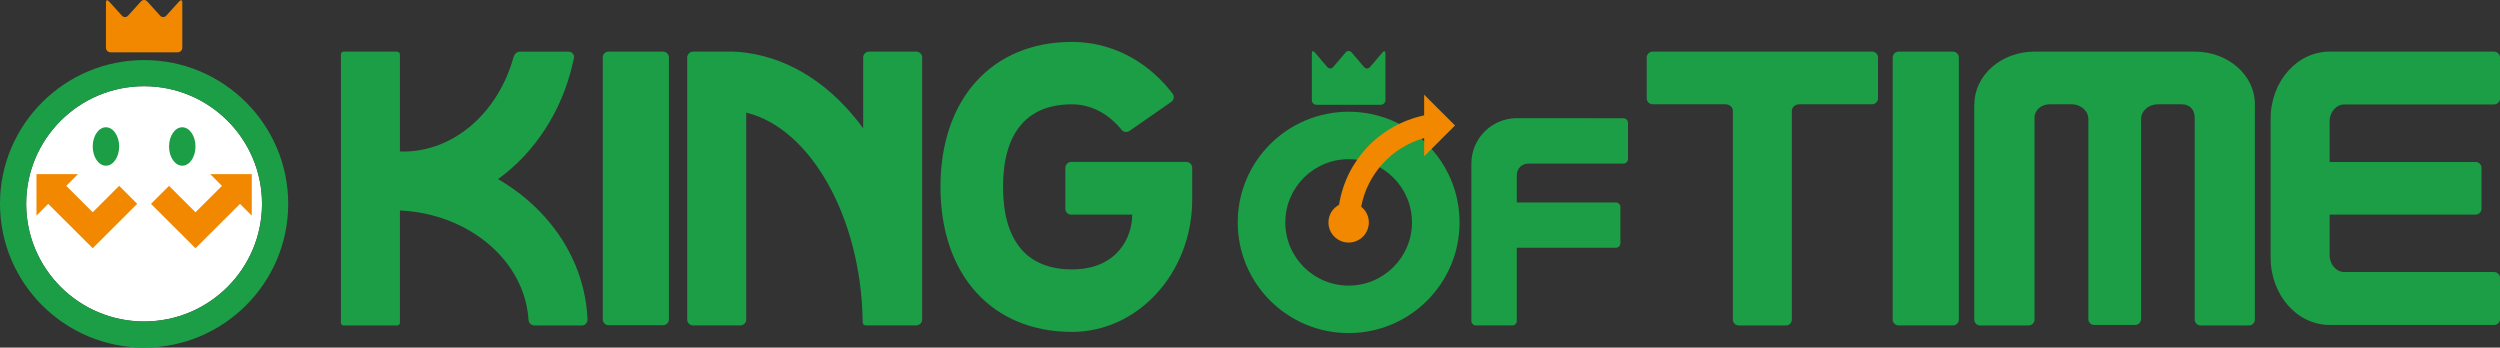
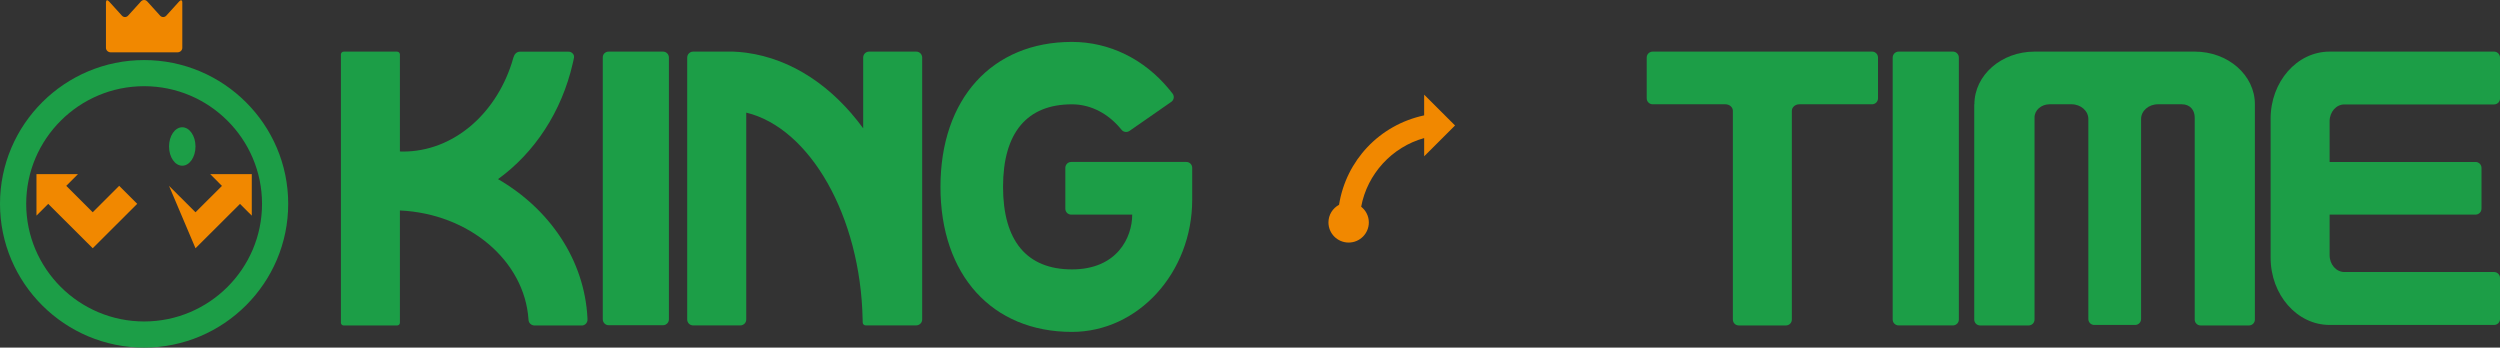
<svg xmlns="http://www.w3.org/2000/svg" width="187" height="26" viewBox="0 0 187 26" fill="none">
  <rect x="0" y="0" width="187" height="26" fill="#333333" stroke="none" />
  <g clip-path="url(#clip0_21466_8693)">
-     <path d="M19.598 15.246C19.598 20.106 15.648 24.046 10.778 24.046C5.907 24.046 1.958 20.106 1.958 15.246C1.958 10.387 5.907 6.447 10.778 6.447C15.65 6.447 19.598 10.387 19.598 15.246Z" fill="white" />
    <path d="M49.591 3.86C49.347 3.86 45.775 3.86 45.531 3.86C45.284 3.86 45.088 4.046 45.088 4.276C45.088 4.505 45.088 23.64 45.088 23.886C45.088 24.129 45.287 24.327 45.531 24.327C45.775 24.327 49.347 24.327 49.591 24.327C49.837 24.327 50.034 24.129 50.034 23.886C50.034 23.64 50.034 4.547 50.034 4.306C50.036 4.061 49.84 3.86 49.591 3.86Z" fill="#1C9E47" />
    <path d="M88.739 12.114C88.495 12.114 80.372 12.114 80.128 12.114C79.884 12.114 79.687 12.31 79.687 12.553C79.687 12.797 79.687 15.372 79.687 15.615C79.687 15.858 79.884 16.054 80.128 16.054C80.369 16.054 83.57 16.054 84.69 16.054C84.69 17.758 83.568 20.151 80.18 20.151C76.808 20.151 75.028 18.018 75.028 13.978C75.028 9.938 76.808 7.803 80.18 7.803C81.442 7.803 82.642 8.358 83.58 9.352C83.58 9.352 83.812 9.601 83.883 9.697C83.956 9.794 84.063 9.853 84.174 9.865C84.288 9.882 84.406 9.853 84.506 9.778C84.605 9.704 87.532 7.685 87.626 7.609C87.723 7.538 87.78 7.432 87.794 7.323C87.809 7.212 87.78 7.096 87.707 7C87.633 6.9 87.444 6.671 87.444 6.671C85.583 4.418 82.983 3.135 80.18 3.135C74.206 3.135 70.347 7.392 70.347 13.98C70.347 20.569 74.206 24.826 80.18 24.826C85.143 24.826 89.177 20.387 89.177 14.932C89.177 14.932 89.177 12.802 89.177 12.558C89.177 12.31 88.981 12.114 88.739 12.114Z" fill="#1C9E47" />
    <path d="M43.942 23.791C43.722 19.433 41.108 15.627 37.251 13.399C39.983 11.427 42.015 8.355 42.839 4.751C42.839 4.751 42.891 4.55 42.936 4.309C42.978 4.068 42.756 3.865 42.533 3.865C42.311 3.865 39.178 3.865 38.901 3.865C38.624 3.865 38.468 4.073 38.402 4.309C38.331 4.547 38.269 4.751 38.269 4.751C37.026 8.589 33.865 11.332 30.155 11.337C30.077 11.334 29.994 11.332 29.913 11.33C29.913 11.33 29.913 4.186 29.913 4.07C29.913 3.957 29.819 3.862 29.705 3.862C29.594 3.862 25.822 3.862 25.708 3.862C25.595 3.862 25.5 3.957 25.5 4.07C25.5 4.186 25.5 24.027 25.5 24.141C25.5 24.254 25.595 24.346 25.708 24.346C25.822 24.346 29.591 24.346 29.705 24.346C29.821 24.346 29.913 24.254 29.913 24.141C29.913 24.032 29.913 15.743 29.913 15.743C35.082 15.981 39.237 19.501 39.531 23.895H39.533C39.533 23.9 39.533 23.902 39.533 23.907C39.533 24.15 39.735 24.346 39.986 24.346C39.998 24.346 40.012 24.344 40.024 24.344H40.021C40.007 24.344 39.995 24.346 39.983 24.346H40.021H43.518C43.736 24.346 43.902 24.188 43.94 23.982C43.937 23.956 43.952 23.826 43.942 23.791Z" fill="#1C9E47" />
    <path d="M68.536 3.86C68.29 3.86 65.257 3.86 65.008 3.86C64.764 3.86 64.566 4.061 64.566 4.304C64.566 4.547 64.566 9.596 64.566 9.596C62.273 6.463 59.238 4.406 55.817 3.943C55.495 3.898 55.166 3.874 54.839 3.86C54.839 3.86 52.083 3.86 51.848 3.86C51.602 3.86 51.403 4.061 51.403 4.304C51.403 4.547 51.403 23.659 51.403 23.902C51.403 24.145 51.602 24.341 51.848 24.341C52.095 24.341 55.13 24.341 55.374 24.341C55.618 24.341 55.819 24.145 55.819 23.902C55.819 23.656 55.819 8.424 55.819 8.424C60.571 9.572 64.371 16.151 64.525 23.895C64.525 23.895 64.53 23.997 64.53 24.117C64.53 24.242 64.629 24.339 64.755 24.339C64.88 24.339 68.517 24.341 68.517 24.341C68.773 24.341 68.979 24.145 68.979 23.902C68.979 23.656 68.979 4.545 68.979 4.304C68.979 4.061 68.78 3.86 68.536 3.86Z" fill="#1C9E47" />
    <path d="M140.034 3.86C139.788 3.86 123.865 3.86 123.619 3.86C123.373 3.86 123.174 4.061 123.174 4.304C123.174 4.547 123.174 7.11 123.174 7.356C123.174 7.599 123.373 7.8 123.619 7.8C123.818 7.8 127.606 7.8 129.058 7.8C129.368 7.8 129.619 8.02 129.619 8.292C129.619 10.954 129.619 23.685 129.619 23.904C129.619 24.148 129.815 24.344 130.062 24.344C130.305 24.344 133.341 24.344 133.587 24.344C133.833 24.344 134.03 24.148 134.03 23.904C134.03 23.685 134.03 10.954 134.03 8.292C134.03 8.02 134.283 7.8 134.593 7.8C136.047 7.8 139.833 7.8 140.032 7.8C140.276 7.8 140.475 7.599 140.475 7.356C140.475 7.11 140.475 4.547 140.475 4.304C140.477 4.061 140.278 3.86 140.034 3.86Z" fill="#1C9E47" />
    <path d="M146.079 3.86C145.835 3.86 142.262 3.86 142.018 3.86C141.772 3.86 141.573 4.061 141.573 4.304C141.573 4.547 141.573 23.659 141.573 23.902C141.573 24.145 141.772 24.341 142.018 24.341C142.262 24.341 145.835 24.341 146.079 24.341C146.323 24.341 146.522 24.145 146.522 23.902C146.522 23.656 146.522 4.545 146.522 4.304C146.522 4.061 146.323 3.86 146.079 3.86Z" fill="#1C9E47" />
    <path d="M164.169 3.86H152.186C149.702 3.86 147.685 5.622 147.685 7.8H147.673C147.673 7.8 147.673 23.659 147.673 23.904C147.673 24.148 147.872 24.344 148.116 24.344C148.359 24.344 151.492 24.344 151.738 24.344C151.984 24.344 152.183 24.148 152.183 23.904C152.183 23.659 152.183 8.785 152.183 8.785C152.183 8.24 152.688 7.8 153.308 7.8H154.949C155.643 7.8 156.208 8.292 156.208 8.901C156.208 8.901 156.208 23.619 156.208 23.862C156.208 24.11 156.405 24.306 156.649 24.306C156.893 24.306 159.464 24.306 159.71 24.306C159.954 24.306 160.153 24.11 160.153 23.862C160.153 23.619 160.153 8.901 160.153 8.901C160.153 8.292 160.717 7.8 161.41 7.8H163.2C163.821 7.8 164.164 8.24 164.164 8.785C164.164 8.785 164.164 23.659 164.164 23.904C164.164 24.148 164.363 24.344 164.609 24.344C164.855 24.344 167.976 24.344 168.22 24.344C168.466 24.344 168.665 24.148 168.665 23.904C168.665 23.659 168.665 7.8 168.665 7.8C168.67 5.622 166.655 3.86 164.169 3.86Z" fill="#1C9E47" />
    <path d="M186.556 3.86C186.314 3.86 174.255 3.86 174.255 3.86C171.816 3.86 169.842 6.106 169.842 8.88V19.274C169.842 22.052 171.816 24.306 174.255 24.306C174.255 24.306 186.314 24.306 186.556 24.306C186.802 24.306 187.001 24.11 187.001 23.862C187.001 23.621 187.001 21.032 187.001 20.788C187.001 20.545 186.802 20.347 186.556 20.347C186.314 20.347 175.359 20.347 175.359 20.347C174.75 20.347 174.255 19.782 174.255 19.09V16.052C174.255 16.052 184.927 16.052 185.173 16.052C185.417 16.052 185.616 15.854 185.616 15.61C185.616 15.364 185.616 12.801 185.616 12.558C185.616 12.312 185.417 12.116 185.173 12.116C184.927 12.116 174.255 12.116 174.255 12.116V9.064C174.255 8.372 174.75 7.812 175.359 7.812C175.359 7.812 186.314 7.812 186.556 7.812C186.802 7.812 187.001 7.614 187.001 7.368C187.001 7.125 187.001 4.55 187.001 4.306C187.001 4.061 186.802 3.86 186.556 3.86Z" fill="#1C9E47" />
-     <path d="M121.431 8.845C121.241 8.845 113.456 8.84 113.456 8.84H113.44C111.567 8.852 110.059 10.366 110.059 12.232C110.059 12.232 110.059 23.812 110.059 24.004C110.059 24.193 110.212 24.342 110.4 24.342C110.589 24.342 112.928 24.342 113.115 24.342C113.305 24.342 113.456 24.19 113.456 24.004C113.456 23.815 113.456 18.533 113.456 18.533C113.456 18.533 120.678 18.533 120.862 18.533C121.052 18.533 121.206 18.381 121.206 18.195C121.206 18.003 121.206 15.672 121.206 15.483C121.206 15.296 121.052 15.143 120.862 15.143C120.675 15.143 113.456 15.143 113.456 15.143V13.08C113.456 12.613 113.835 12.237 114.304 12.235C114.304 12.235 121.241 12.235 121.431 12.235C121.62 12.235 121.774 12.081 121.774 11.894C121.774 11.705 121.774 9.374 121.774 9.185C121.772 8.996 121.618 8.845 121.431 8.845Z" fill="#1C9E47" />
-     <path d="M98.471 7.838H103.282C103.474 7.838 103.63 7.685 103.63 7.493V4.002C103.63 3.813 103.53 3.777 103.407 3.924L102.479 5.015C102.354 5.159 102.155 5.159 102.032 5.015L101.101 3.921C100.978 3.775 100.777 3.775 100.654 3.921L99.723 5.013C99.603 5.159 99.399 5.159 99.276 5.013L98.348 3.921C98.224 3.775 98.125 3.813 98.125 3.999V7.493C98.125 7.685 98.281 7.838 98.471 7.838Z" fill="#1C9E47" />
-     <path d="M100.879 8.358C96.295 8.358 92.582 12.064 92.582 16.636C92.582 21.207 96.295 24.913 100.879 24.913C105.46 24.913 109.175 21.207 109.175 16.636C109.173 12.064 105.458 8.358 100.879 8.358ZM100.879 21.363C98.262 21.363 96.141 19.246 96.141 16.636C96.141 14.025 98.262 11.906 100.879 11.906C103.495 11.906 105.616 14.023 105.616 16.636C105.616 19.246 103.492 21.363 100.879 21.363Z" fill="#1C9E47" />
    <path d="M108.837 9.386L106.526 7.08V8.63C103.183 9.346 100.689 12.003 100.161 15.318C99.69 15.573 99.368 16.064 99.368 16.636C99.368 17.467 100.043 18.143 100.879 18.143C101.715 18.143 102.389 17.467 102.389 16.636C102.389 16.159 102.162 15.738 101.816 15.462C102.271 13.019 104.113 10.997 106.528 10.328V11.691L108.837 9.386Z" fill="#F18800" />
    <path d="M12.44 1.169C12.312 1.311 12.101 1.311 11.974 1.169L11.012 0.106C10.884 -0.035 10.676 -0.035 10.546 0.106L9.582 1.169C9.454 1.311 9.246 1.311 9.118 1.169L8.154 0.106C8.029 -0.035 7.925 0.002 7.925 0.184V3.579C7.925 3.763 8.086 3.914 8.285 3.914H13.276C13.475 3.914 13.636 3.763 13.636 3.579V0.184C13.636 0.002 13.532 -0.035 13.404 0.106L12.44 1.169Z" fill="#F18800" />
    <path d="M0 15.247C0 21.174 4.835 26 10.78 26C16.723 26 21.558 21.174 21.558 15.247C21.558 9.317 16.723 4.493 10.78 4.493C4.835 4.493 0 9.315 0 15.247ZM1.96 15.247C1.96 10.394 5.917 6.447 10.78 6.447C15.643 6.447 19.6 10.394 19.6 15.247C19.6 20.099 15.643 24.046 10.78 24.046C5.917 24.044 1.96 20.096 1.96 15.247Z" fill="#1C9E47" />
    <path d="M12.644 10.959C12.644 11.752 13.086 12.395 13.633 12.395C14.18 12.395 14.623 11.752 14.623 10.959C14.623 10.163 14.18 9.52 13.633 9.52C13.086 9.518 12.644 10.163 12.644 10.959Z" fill="#1C9E47" />
-     <path d="M8.914 10.959C8.914 11.752 8.471 12.395 7.924 12.395C7.377 12.395 6.935 11.752 6.935 10.959C6.935 10.163 7.377 9.52 7.924 9.52C8.471 9.518 8.914 10.163 8.914 10.959Z" fill="#1C9E47" />
    <path d="M6.935 15.877C6.184 15.128 4.958 13.905 4.956 13.902L5.834 13.023H2.728V16.128L3.606 15.249L6.935 18.568L10.264 15.246L8.914 13.9C8.914 13.902 7.686 15.128 6.935 15.877Z" fill="#F18800" />
-     <path d="M18.833 13.023H15.722L16.602 13.905C16.595 13.912 15.371 15.131 14.623 15.877C13.872 15.128 12.643 13.902 12.643 13.902L11.294 15.249L14.623 18.57L17.952 15.251L18.833 16.13V13.023Z" fill="#F18800" />
+     <path d="M18.833 13.023H15.722L16.602 13.905C16.595 13.912 15.371 15.131 14.623 15.877C13.872 15.128 12.643 13.902 12.643 13.902L14.623 18.57L17.952 15.251L18.833 16.13V13.023Z" fill="#F18800" />
  </g>
  <defs>
    <clipPath id="clip0_21466_8693">
      <rect width="187" height="26" fill="white" />
    </clipPath>
  </defs>
</svg>